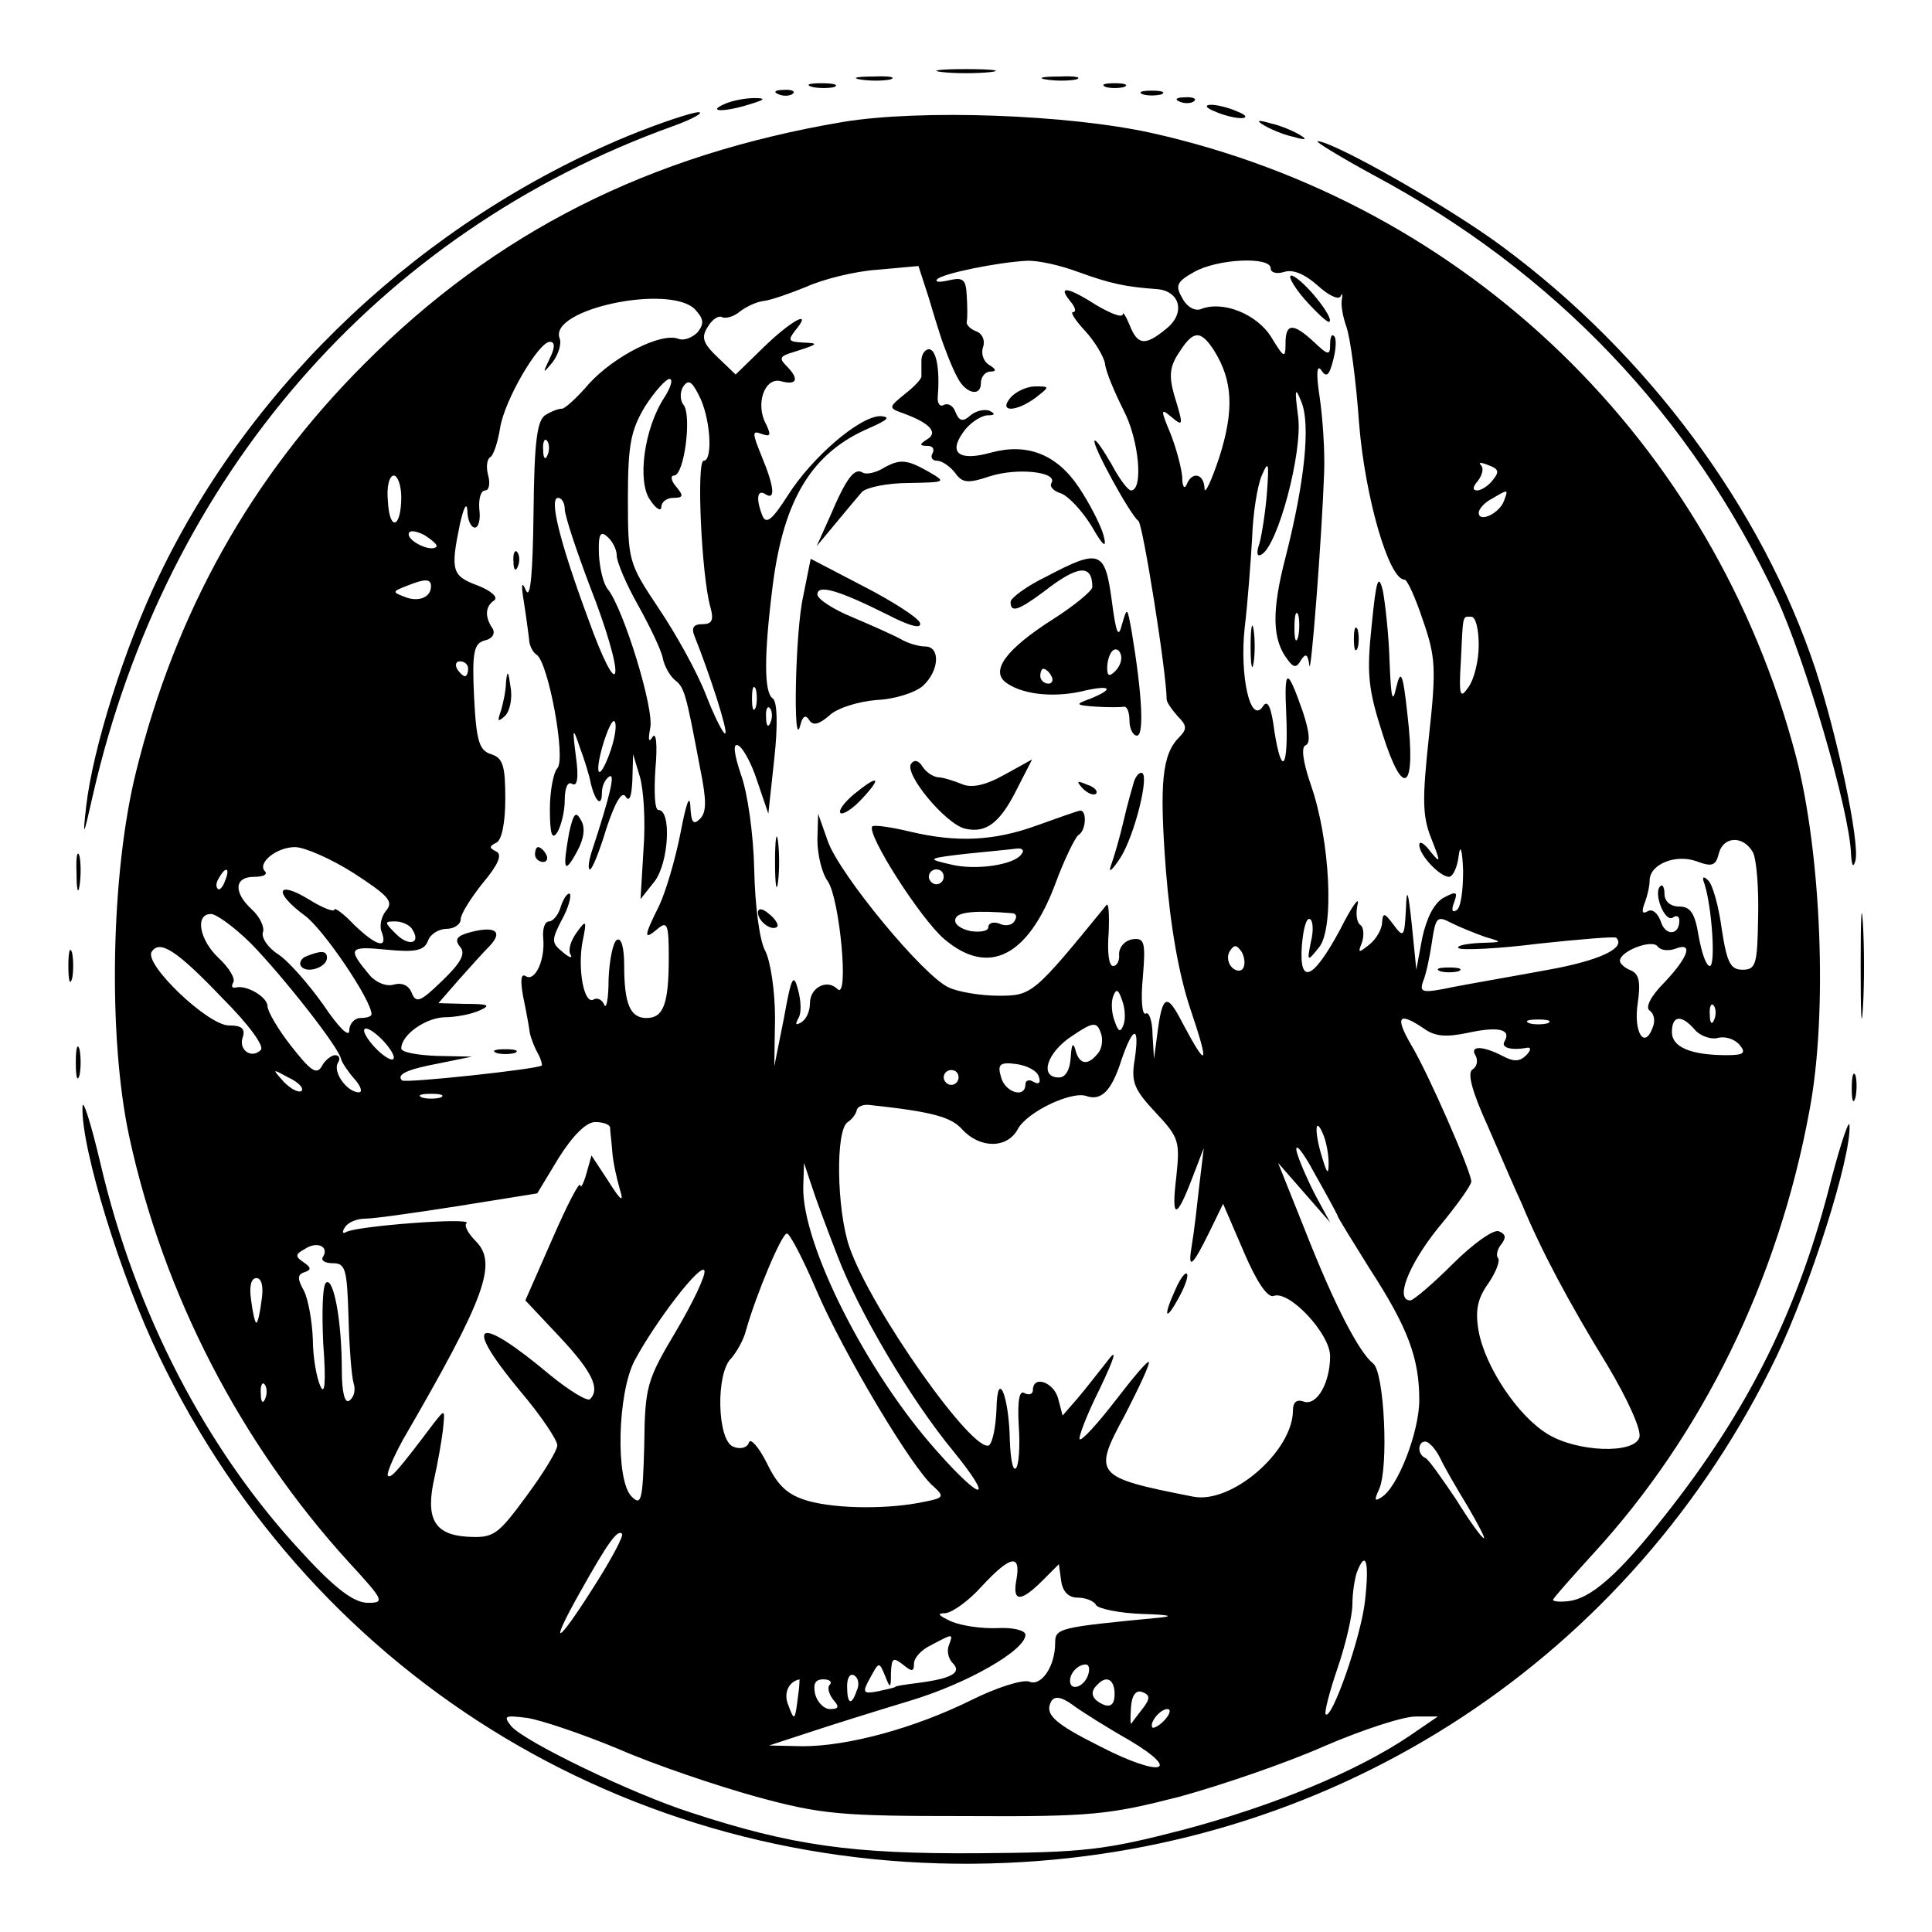
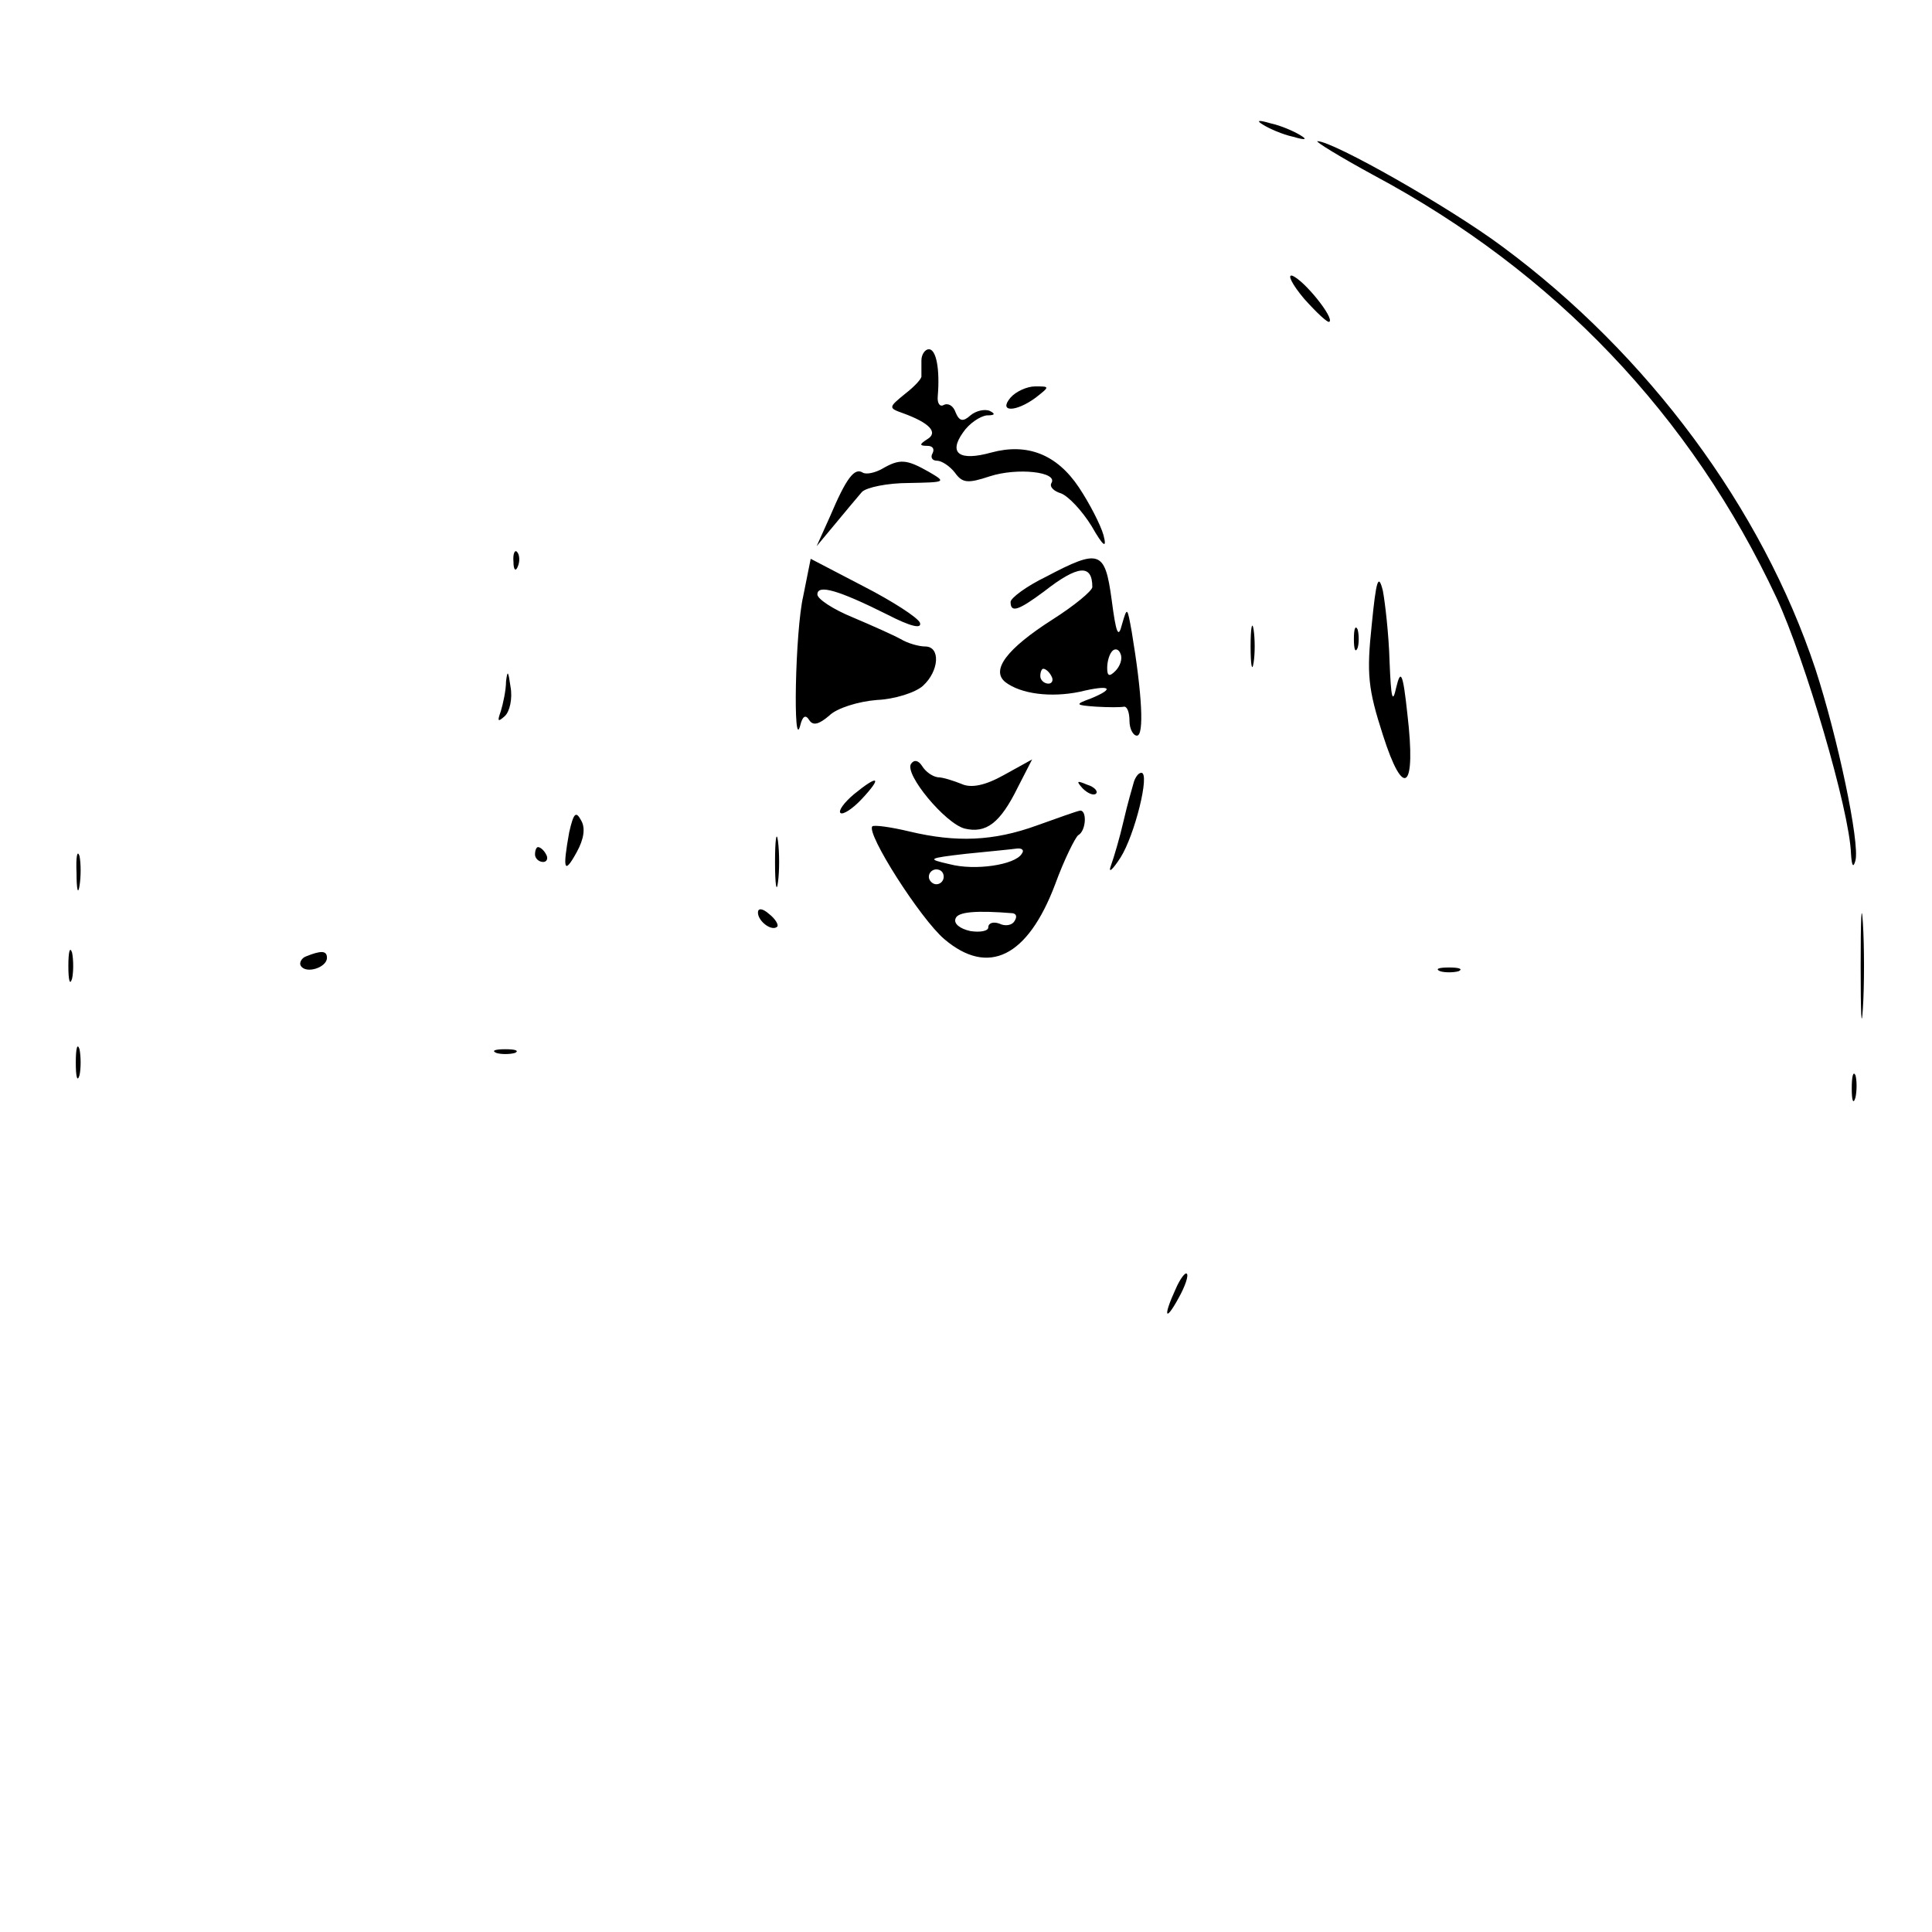
<svg xmlns="http://www.w3.org/2000/svg" version="1" width="346.667" height="346.667" viewBox="0 0 260 260">
-   <path d="M126.8 9.7c1.7.2 4.7.2 6.5 0 1.7-.2.3-.4-3.3-.4-3.6 0-5 .2-3.2.4zM115.8 10.7c1.2.2 3 .2 4 0 .9-.3-.1-.5-2.3-.4-2.2 0-3 .2-1.7.4zM140.8 10.7c1.2.2 3 .2 4 0 .9-.3-.1-.5-2.3-.4-2.2 0-3 .2-1.7.4zM109.3 11.7c.9.2 2.3.2 3 0 .6-.3-.1-.5-1.8-.5-1.6 0-2.2.2-1.2.5zM148.8 11.7c.6.2 1.8.2 2.5 0 .6-.3.1-.5-1.3-.5-1.4 0-1.9.2-1.2.5zM104.8 12.7c.7.3 1.6.2 1.9-.1.4-.3-.2-.6-1.3-.5-1.1 0-1.4.3-.6.6zM153.8 12.7c.6.2 1.8.2 2.5 0 .6-.3.1-.5-1.3-.5-1.4 0-1.9.2-1.2.5zM97.5 14c-2.5 1.1.1 1.1 3.5 0 2-.6 2.1-.8.5-.8-1.1 0-2.9.3-4 .8zM158.8 13.7c.7.3 1.6.2 1.9-.1.4-.3-.2-.6-1.3-.5-1.1 0-1.4.3-.6.6zM163.5 15c1.1.5 2.7.9 3.5.9.9 0 .8-.4-.5-.9-1.1-.5-2.7-.9-3.5-.9-.9 0-.8.4.5.9zM84.5 18.3C57 29.7 33.9 51.4 21.4 77.5c-4.7 9.8-8.9 23.2-9.8 31-.5 4.4-.4 4.3.9-1.5 9.8-42.8 38.3-75.7 78-90 2.8-1 4.3-1.9 3.5-1.9-.8 0-5.1 1.4-9.5 3.2z" />
-   <path d="M113.5 16.4C87.4 20.8 66.7 31.2 49 49c-15.2 15.2-25.4 33.4-30.7 54.9-3.4 13.7-3.8 35.7-.9 49.1 4.6 21.2 15 41.3 29.6 57.3 4.7 5.1 4.8 5.4 2.5 5.4-1.8 0-4.3-1.8-8.7-6.6-13-13.9-22.6-32.4-27.3-52.6-1.3-5.5-2.4-8.9-2.4-7.5-.2 5.5 5.2 23 10.3 33.5 21.1 44 65.1 70.3 114 68.2 44.9-1.9 84.2-27.7 103.7-68.2 4.5-9.4 10-26.6 9.8-31 0-1.1-1.1 2.1-2.4 7-4.4 17.6-11.1 31.1-22.4 45.4-6.3 8-10.1 11.4-13.3 11.6-1 .1-1.8 0-1.8-.2s2.4-2.9 5.4-6.2c14.7-16 24.9-36.8 29.1-59.6 2.5-13.1 1.6-34.6-1.8-47.7-11.1-42.3-44.2-74.4-86.7-83.9-11.3-2.5-31.1-3.2-41.5-1.5zm31.6 20.2c4.4 1.6 6.4 2 10.5 2.3 3.2.2 4 3.2 1.4 5.3-2.9 2.4-3.9 2.3-5-.5-.5-1.2-.9-1.8-.9-1.4-.1.5-1.6-.1-3.5-1.2-3.9-2.5-5.3-2.7-3.6-.6.7.8.9 1.5.4 1.5-.4 0 .3 1.1 1.6 2.5s2.5 3.4 2.7 4.4c.1 1.1 1.3 3.9 2.5 6.3 2.1 4 2.7 10.8 1 10.8-.4 0-1.6-1.6-2.6-3.5-1.1-1.9-2.1-3.4-2.3-3.2-.4.5 4.8 10 5.9 10.8.6.4 3.8 20.5 3.8 24 0 .4.7 1.4 1.5 2.3 1.2 1.2 1.3 1.7.2 2.8-2.3 2.3-2.7 6.1-1.8 17.9.6 7.5 1.7 13.9 3.3 18.7 2.6 7.7 2.3 8.2-1.1 1.8-2.1-4.1-2.7-3.8-3.4 1.9l-.4 3-.2-3.3c0-1.8-.5-3.1-.9-2.8-.5.3-.7-1.9-.4-4.9.4-4.8.2-5.3-1.4-5.1-1.1.2-1.8 1.1-1.8 2 .1.9-.3 1.6-.8 1.6-.6 0-.8-1.9-.6-4.5.1-2.4 0-4.1-.3-3.7-9.8 12-10 12.2-14.5 12.2-2.4 0-5.4-.5-6.7-1.1-3.4-1.5-14.7-15.2-16.3-19.7l-1.3-3.7-.1 3.5c0 2 .6 4.5 1.4 5.6 1.6 2.3 2.9 16.1 1.3 14.5-1.4-1.4-3.7-.2-3.7 1.9 0 1.1-.5 2.2-1.2 2.6-.7.4-.8.3-.4-.5.5-.7.4-2.4 0-3.9-.6-2.3-.9-1.8-1.9 3.8l-1.3 6.5.1-6.5c0-3.6-.6-7.6-1.3-9-.8-1.4-1.4-6.2-1.5-11-.1-4.7-.9-10.4-1.8-12.8-.9-2.7-1.1-4.2-.4-3.9.6.2 1.8 2.3 2.6 4.8l1.5 4.4.8-7.4c.5-4.5.4-7.7-.2-8.1-1.2-.8-1.2-5.8 0-15.3 1.5-11.6 5.3-17.8 13-21.1 2.5-1.1 2.9-1.5 1.5-1.6-2.8 0-9.2 5.5-12.5 10.7-2.1 3.3-2.9 3.9-3.4 2.7-.9-2.3-.7-3.6.4-2.9 1.4.9 1.2-1-.5-5.1-1.3-3.2-1.3-3.5 0-3 1.2.4 1.3.2.6-1.3-1.5-2.7-.2-6.4 2-5.8 2.2.6 2.5-.3.7-2.1-.9-.9-.8-1.2.3-1.6 4.1-1.3 4.3-1.4 2-1.5-2-.1-2.1-.3-1.1-1.6 2.5-3-.5-1.4-4.2 2.2L99 50.4l-2.4-2.3c-2-1.9-2.3-2.7-1.3-4.2.6-1 1.5-1.5 1.9-1.2.5.2 1.6-.1 2.4-.8.8-.6 2.2-1.3 3.2-1.4.9-.1 3.5-1 5.7-1.9 2.2-1 6.5-2.1 9.6-2.3l5.5-.5 1.4 4.3c.7 2.4 1.4 4.6 1.5 4.9.5 1.6 1.7 4.7 2.4 5.9 1.1 2.1 3.1 2.5 3.1.7 0-.9.6-1.6 1.3-1.6.8 0 .8-.3-.2-.9-.8-.5-1.1-1.6-.8-2.4.3-.9-.1-1.8-.9-2.1-.8-.3-1.4-.9-1.3-1.3.1-.4.1-2 0-3.5-.1-2.2-.5-2.5-2.3-2.1-1.3.3-2 .3-1.7-.1.7-.8 8.2-2.3 12-2.5 1.5-.1 4.6.6 7 1.5zm25.9-.5c0 .6.8.8 1.8.5 1.2-.4 2.8.3 4.5 1.8 1.4 1.3 2.8 2 3.1 1.5.2-.5.3-.4.2.3-.2.7.1 2.4.6 3.8s1.3 7.2 1.7 13c.8 9.9 4 21 6.1 21 .4 0 1.5 2.5 2.5 5.5 1.7 4.9 1.8 6.5.8 15.6-.9 8.4-.9 10.7.3 13.7 1.3 3.3 1.3 3.5-.1 1.8-.8-1.1-1.5-1.5-1.5-.9 0 1.4 2.8 4.3 4 4.3.5 0 1.1-1.2 1.3-2.8.2-1.7.5-.9.6 2 0 2.6-.3 5-.9 5.3-.6.4-.7-.1-.3-1.1.5-1.4.3-1.5-1.4-.6-1.3.7-2.3 2.7-2.9 5.4l-.8 4.3-.6-6c-.5-4.7-.7-5.2-.8-2.1-.2 3.7-.3 3.9-1.7 2-1.2-1.6-1.4-1.6-1.5-.3 0 .9-.8 2.3-1.7 3-1.5 1.2-1.6 1.2-1-.3.3-1 .2-2-.2-2.3-.5-.3-.7-1.5-.4-2.8.3-1.2-.8.3-2.3 3.3-3.7 6.9-5.6 7.7-5.2 2.2.2-2.2.6-3.8 1.1-3.5.4.2.5 1.6.1 3.1-.5 2.6-.5 2.7 1.1.7 2.1-2.5 1.5-14.5-1.1-21.9-1.1-3.2-1.3-5.1-.7-5.3.7-.3.5-1.9-.4-4.6-2.1-6-2.5-5.9-2.2.5.3 7.2-.6 8.5-1.6 2.2-.4-3.2-.9-4.3-1.5-3.4-1.7 2.7-3.2-4-2.5-10.5.4-3.3.8-8.7 1-12 .1-3.3.7-7.1 1.3-8.5.9-2.1 1-1.8.7 2.3-.2 2.6-.7 5.7-1 6.8-.5 1.4-.3 1.9.3 1.5 2.2-1.3 5.5-13.7 4.9-18.5-.5-3.8-.4-4.1.4-2.1 1.3 3 .5 10.8-2.1 21-1.9 7.3-1.8 11.1.3 13.8.8 1.1 1.2 1.1 1.8 0 .6-.9.9-.8 1.1.7.2 2.1 1.7-17.4 2-26 .1-2.8-.2-7.3-.6-10-.5-3.2-.4-4.5.2-3.7.7 1.1 1.1.7 1.6-1.3.4-1.5.5-3 .1-3.3-.3-.3-.5.2-.5 1.2 0 1.5-.3 1.4-2.2-.4-2.8-2.6-3.8-2.5-3.8.2 0 2.1-.2 2-1.9-.8-1.9-3.1-6.5-5-9.5-3.8-.8.3-1.9-.3-2.5-1.5-1-1.7-.7-2.2 1.6-3.5 3.2-1.8 10.3-2.1 10.3-.5zm-77.5 5.5c1.2 1.3 1.3 1.9.4 3.1-.7.7-1.8 1.2-2.6.9-2.3-.9-8.6 2.3-12 6-1.7 2-3.4 3.5-3.7 3.4-.4 0-1.3.3-2.1.8-1.2.6-1.6 3.3-1.7 13.2-.1 7.9-.4 11.7-1 10.5-.6-1.4-.7-.9-.3 1.5.3 1.9.6 4.2.7 5 0 .8.5 1.8 1 2.1 1.6 1 4 14.1 2.8 15.3-.5.5-1 3-1 5.5 0 3.4.3 4.2 1 3.1.5-.8 1-2.8 1-4.3 0-1.7.4-2.6 1-2.2.7.4.9-.9.5-3.7-.5-3.9-.4-4 .5-1.3.6 1.6 1.3 3.8 1.5 4.9.6 2.5 1.5 3.3 1.5 1.3 0-.9.4-1.8 1-2.2.8-.5.2 2.3-2.4 10.2-.4 1.3-.5 2.3-.2 2.3s1.3-2.5 2.2-5.5c1.2-3.6 2.1-5.1 2.6-4.3.5.8.8 0 .9-2.2l.1-3.5.9 3c.5 1.6.8 6 .5 9.8l-.4 6.7 1.9-2.4c1.9-2.5 2.3-9.6.5-9.6-.5 0-.6-2.5-.4-5.5.3-3.3.1-5.1-.4-4.3-.5.8-.6.4-.3-1.2.6-2.5-3.6-16.1-5.7-18.7-.6-.7-1.1-2.8-1.2-4.7-.1-2.7.2-3.2 1.1-2.4.7.6 1.3 1.7 1.3 2.6 0 .8 1.3 3.9 2.9 6.7 1.6 2.9 3.1 6 3.3 7.1.2 1 .9 2.3 1.6 2.9 1.3 1 1.5 1.7 3.4 11.8.9 4.4.9 6 0 6.9-.9.9-1.2.5-1.3-1.8-.1-1.6-.6-.1-1.3 3.6-.7 3.6-2 8-2.9 9.9-2.1 4.2-2.1 4.7-.2 3.1 1.3-1.1 1.5-.6 1.5 3.8 0 6.3-.7 8.2-3 8.2-2.2 0-3-1.9-3-7.1 0-2.4-.4-3.8-1-3.4-.5.3-1 2.7-1.1 5.3 0 2.6-.3 4.1-.6 3.4-.2-.6-.9-1-1.4-.7-1.3.8-2.2-4.1-1.5-7.8.6-2.9.5-3-.8-1.2-.8 1.1-1.2 2.4-.8 3 .3.5-.2.4-1.1-.4-1.5-1.2-1.5-1.6-.1-4.3.9-1.6 1.3-3.2 1.1-3.5-.3-.2-.8.5-1.2 1.6-.3 1.2-1.1 2.1-1.6 2.1-.6 0-.9 1-.8 2.2.3 3-1.1 5.9-2.3 5.2-.7-.5-.8.5-.4 2.7.4 1.9.8 4.1.9 4.9.2.9.7 2.1 1.1 2.8.4.7.6 1.5.5 1.6-.7.5-18.4 2.4-18.8 2-.8-.8.7-1.5 5-2.3l4.4-.9-4.7-.1c-2.7-.1-4.8-.5-4.8-1 0-1.8 3.2-4.1 5.8-4.2 1.5 0 3.6-.4 4.7-.9 1.6-.7 1.3-.9-1.8-.9L59 135l2.7-3.1c1.6-1.8 3.4-3.8 4.2-4.6 1.8-1.9.8-2.7-2.4-1.9-2 .5-2.4 1-1.6 2 .8.9.2 2.1-2.4 4.6-2.9 2.8-3.5 3.1-4.1 1.6-.4-1-1.3-1.4-2.4-1.1-.9.3-2.3-.2-3.2-1.2-3.1-3.7-2.9-4 2.2-3.5 4 .4 5.1.1 5.6-1.2.3-.9 1.5-1.6 2.5-1.6s1.9-.6 1.9-1.3c0-.7 1.4-2.9 3-4.9 2.1-2.5 2.6-3.8 1.8-4.2-1-.5-1-.7 0-1.2.7-.3 1.2-2.6 1.2-5.9 0-4.4-.3-5.5-1.9-6-1.6-.5-2-1.7-2.3-7.7-.3-6.1 0-7.2 1.4-7.6 1-.2 1.5-.9 1.1-1.6-1.1-1.6-1-3 .2-3.8.6-.4-.4-1.3-2.2-2-3.5-1.3-3.7-2-2.4-8.3.5-2.2.9-3 1-1.8 0 1.3.5 2.3 1 2.3s.8-1.1.6-2.5c-.1-1.4.2-2.5.8-2.5.5 0 .7-.9.4-2-.3-1.1-.2-2.2.3-2.5.4-.2 1-2 1.3-3.9.6-3.8 5.2-11.6 6.7-11.6.7 0 .7.8 0 2.2-1 2.1-1 2.2.4.5.8-1.1 1.2-2.5.9-3.2-1.4-3.9 14.7-7.3 18.2-3.9zm69.9 5.6c2.5 4 2.7 8 .7 14.3-1.1 3.3-2 5.2-2 4.2-.1-2-1.7-2.3-2.4-.5-.3.7-.6.3-.6-1-.1-1.2-.8-3.9-1.6-5.9-1.3-3.1-1.3-3.4 0-2.3 1.8 1.5 1.8 1.4.5-2.9-.7-2.5-.6-3.8.7-5.7 1.9-3 2.9-3 4.7-.2zm-74 6.3c-2.7 4.1-3.7 11.3-1.9 13.8.8 1.2 1.5 1.6 1.5.9 0-.6.7-1.2 1.6-1.2 1.4 0 1.4-.3.4-1.5-.7-.8-.8-1.5-.3-1.5 1.4 0 2.4-8.1 1.3-9.5-.5-.6-.5-1.7-.1-2.4.7-1.1 1.2-.8 2.1 1 1.6 2.9 2 8.9.7 8.9-1 0-.3 15.5.9 19.7.5 1.8.2 2.3-1.1 2.3-1.2 0-1.5.5-1 1.7 2 5 4.5 12.7 4.1 13-.2.2-1.4-2.1-2.6-5.2-1.2-3.1-4.1-8.3-6.4-11.7-4-6-4.1-6.3-4.1-14.7 0-7.3.4-9.2 2.3-12.4 1.3-2 2.8-3.7 3.3-3.7s.2 1.1-.7 2.5zm-15.7 7.7c-.3.8-.6.5-.6-.6-.1-1.1.2-1.7.5-1.3.3.3.4 1.2.1 1.9zm127.2 3.4c-.6.8-1.6 1.4-2.1 1.4-.7 0-.6-.5.1-1.3.6-.8.8-1.7.4-2.1-.4-.4 0-.4 1 0 1.4.5 1.5.9.6 2zM54 66.9c0 4.2-1.6 4.7-1.8.5-.2-1.9.2-3.4.8-3.4.5 0 1 1.3 1 2.9zm148.4.5c-.6 1.7-3.4 3-3.4 1.6 0-.5.8-1.4 1.8-1.9 2.2-1.3 2.2-1.3 1.6.3zM76 68.5c0 .9 1.6 5.7 3.5 10.7 2 5.1 3.5 10.1 3.3 11.3-.2 1.1-1.7-1.8-3.6-7.1-4-10.8-5.3-16.4-4.1-16.4.5 0 .9.7.9 1.5zm-17.3 5.1c-.7.7-3.7-.7-3.7-1.7 0-.6.9-.5 2.1.1 1.1.7 1.9 1.4 1.6 1.6zm-.7 5.3c0 1.5-1.7 2.2-3.6 1.4-1.6-.6-1.6-.7.2-1.4 2.7-1.1 3.4-1 3.4 0zm116.7 6.8c-.3 1-.5.4-.5-1.2 0-1.7.2-2.4.5-1.8.2.7.2 2.1 0 3zm24.3 1.1c0 2.1-.6 4.6-1.4 5.7-1.1 1.6-1.3 1.2-1-3.6.3-6.4.2-5.9 1.4-5.9.6 0 1 1.7 1 3.8zM63 90c0 .5-.2 1-.4 1-.3 0-.8-.5-1.1-1-.3-.6-.1-1 .4-1 .6 0 1.1.4 1.1 1zm38.7 5.2c-.3.7-.5.2-.5-1.2s.2-1.9.5-1.3c.2.7.2 1.9 0 2.5zm2 2c-.3.8-.6.5-.6-.6-.1-1.1.2-1.7.5-1.3.3.3.4 1.2.1 1.9zM82 101.5c-1.5 4-2.1 2.7-.7-1.8.7-2.1 1.3-3.2 1.5-2.4.2.7-.2 2.6-.8 4.2zm153.9 13.2c.5 1 .8 4.9.7 8.8-.1 6.3-.3 7-2.1 7-1.6 0-2.1-.9-2.8-5.5-.4-3-1.2-5.9-1.8-6.5-.7-.7-.9-.5-.5.5 1 3.2 1.5 11 .7 11-.5 0-1.1-1.8-1.5-4-.5-3.1-1.1-4-2.6-4-1.2 0-2-.7-2-1.7 0-.9-.3-1.4-.6-1-.9.9.6 4.8 1.7 4.2.5-.4.9-.2.9.4 0 2-1.9 2.1-2.5.1-.4-1.1-1.1-1.7-1.7-1.4-.8.5-.9.1-.5-1 .4-1 .7-2.4.7-3.1 0-2.2 3.5-3.6 6.3-2.6 2.1.8 2.6.6 3-1 .6-2.4 3.3-2.5 4.6-.2zm-188.3 2.8c4.6 3 5.4 3.8 4.4 5-.7.8-1 2.2-.6 3 .8 2.3-.8 1.8-3.8-1.1-1.4-1.5-2.6-2.3-2.6-2 0 .4-1.6-.2-3.5-1.4-4.3-2.6-4.7-.9-.5 2.2 2.5 1.8 9 11.4 9 13.3 0 .3-.7.5-1.5.5s-1.5.8-1.5 1.7c0 1-1.5-.5-3.5-3.5-2-2.8-4.7-5.9-6.1-6.8-1.4-.9-2.3-2.3-2-3 .2-.6-.4-2-1.5-3-2.5-2.3-2.4-4.4.3-4.4 1.2 0 1.8-.3 1.5-.7-1.2-1.1 1.5-3.3 4-3.3 1.3 0 4.9 1.6 7.9 3.5zm-17.3 1c-.3.9-.8 1.4-1 1.1-.3-.3-.2-.9.2-1.5.9-1.6 1.5-1.3.8.4zm3.5 8.5c4.2 4.3 11.7 13.8 12.1 15.5.1.5 1 1.8 1.8 2.7.9 1 1.1 1.8.6 1.8-1.6 0-3.6-2.8-2.8-4 .3-.5.2-1-.4-1-.5 0-1.4.7-1.8 1.5-.7 1.2-1.5.6-4.1-2.7-1.8-2.3-3.2-4.7-3.2-5.4 0-1.2-2.8-2.9-4.3-2.5-.5.1-.6-.2-.3-.7.3-.5-.6-2-1.9-3.2-2.7-2.5-3.3-6-1.1-6 .7 0 3.2 1.8 5.4 4zm166.1-.9c2.4.7 2.4.7-.8.8-1.9.1-3.2.4-2.8.7.3.3 5.2.1 10.7-.6 5.6-.6 10.4-1 10.5-.8 1.4 1.4-2.4 3.1-9.1 4.3-4.3.8-10.1 1.8-12.7 2.3-4.3.9-4.7.8-4.2-.7.4-.9.9-3.3 1.2-5.3.5-3.4.7-3.6 2.6-2.6 1.2.6 3.2 1.4 4.6 1.9zm-144.4-1c1.2 1.9-.5 2.3-2.2.6-1.6-1.6-1.6-1.7-.1-1.7.9 0 2 .5 2.3 1.1zm169.9 2.6c2.5-1 1.9 1-1.4 4.5-1.9 1.9-2.6 3.4-2 3.8.6.4.8 1.4.4 2.3-1.1 3-2.6.6-2-3.3.4-2.8.2-3.9-.9-4.4-.8-.3-1.5-.9-1.5-1.3 0-1.3 4.4-3 5.1-1.9.4.5 1.4.6 2.3.3zM30 134.4c3.5 3.5 5.6 6.4 5.1 6.9-1.3 1.3-3.1-.1-2.4-1.8.3-1.1-.2-1.5-1.9-1.5-2.8 0-11.4-8.2-10.4-9.9 1.1-1.7 3.4-.2 9.6 6.3zm137.3-4.1c-.3.5-1 .4-1.5-.1-.6-.6-.7-1.6-.3-2.2.6-.9.9-.9 1.6.1.4.7.5 1.7.2 2.2zm-16.1 7.6c-.4 1.1-.7 1-1.2-.5-.4-1-.5-2.5-.2-3.3.4-1.1.7-1 1.2.5.4 1 .5 2.5.2 3.3zm79.5-.7c-.3.8-.6.5-.6-.6-.1-1.1.2-1.7.5-1.3.3.3.4 1.2.1 1.9zm-82.9 4.5c-1.4 1.8-2.6 1.6-3.1-.5-.3-1-.5-.6-.6 1-.1 1.8-.7 2.8-1.6 2.8-2.7 0-1.6-3.4 1.8-5.6 2.8-1.9 3.3-1.9 3.8-.5.4.9.2 2.2-.3 2.8zm43.8-3.3c1.5 1.1 3 1.2 5.9.6 4.1-.9 5.9-.5 5 1.1-.6.9.9 1.3 3 .9.6-.1.5.4-.1 1-.9.9-1.7.9-3.2.1-2.7-1.4-4.5-1.4-3.6 0 .3.6.2 1.4-.4 1.8-.8.4-.1 3 2 7.6 1.7 3.9 3.7 8.6 4.6 10.5 2.6 6.3 6.4 13.4 11.5 21.7 2.8 4.7 4.7 8.9 4.3 9.8-.8 2.2-8.4 1.9-12.3-.5-4-2.4-8.4-9-9.3-13.8-.5-2.8-.2-4.4 1.3-6.5 1.1-1.6 1.6-3.1 1.3-3.4-.3-.3-.1-1.2.4-1.8.7-.9.7-1.4-.3-1.8-.7-.3-3.5 1.7-6.2 4.4s-5.3 4.9-5.7 4.9c-2.1 0-.3-4.7 3.7-9.7 2.5-3 4.5-5.8 4.5-6.3 0-1.3-5.8-14.6-8.1-18.4-2.2-3.8-1.7-4.5 1.7-2.2zm16.7-.7c-.7.2-1.9.2-2.5 0-.7-.3-.2-.5 1.2-.5s1.9.2 1.3.5zm19.8.9c.7.8 2.1 1.3 3 1.1 1-.3 2.3.1 3 .9.9 1.1.6 1.4-1.7 1.4-4.9 0-7.4-1.1-7.4-3.1 0-2.3 1.3-2.4 3.1-.3zM53 142.3c0 .6-.9.2-2-.8s-2-2.3-2-2.8c0-.6.9-.2 2 .8s2 2.3 2 2.8zm99.7.3c-.5 3-.1 4 2.8 7.1 3.2 3.4 3.3 3.9 2.8 8.7-.7 5.8 0 5.8 2.2 0l1.5-3.9-.6 5c-.3 2.7-.7 6.3-1 8-.6 3.5 0 3.1 2.4-1.8l1.8-3.7 2.8 6.5c1.7 4 3.2 6.2 4 5.9 2.1-.8 7.6 5.1 7.6 8.1 0 3.6-1.8 6.8-3.6 6.1-.9-.3-1.4.1-1.4 1.2 0 5.5-8.3 12.7-13.5 11.6-13.2-2.6-13.5-2.9-9.1-11 1.9-3.7 3.4-6.9 3.2-7.1-.2-.2-2.2 2.2-4.5 5.2-2.4 3.1-4.5 5.4-4.8 5.2-.2-.3 1-3.4 2.7-6.8 2.1-4.4 2.4-5.6 1-3.7-1.1 1.4-2.9 3.7-4 5l-2 2.3-.6-2.3c-.6-2.2-3.4-3.2-3.4-1.1 0 .5-.5.7-1.1.4-.7-.5-1 .9-.8 4.4.2 2.8 0 5.4-.4 5.7-.4.4-.7-1.3-.8-3.7-.1-6.1-1.7-9.9-1.8-4.2-.1 2.3-.5 4.4-1 4.8-2.1 1.2-15.9-18.3-18.8-26.7-1.7-5-1.9-15.8-.2-16.8.6-.4 1.1-1.1 1.2-1.6.1-.5.9-.8 1.7-.7 8.4.9 11 1.6 12.5 3.3 2.4 2.6 6.1 2.6 7.5-.1 1.3-2.3 7.2-5.1 9.2-4.4 2 .7 3.4-.7 4.7-4.8 1.6-4.7 2.5-4.8 1.8-.1zm-12.9 2.3c.3.8 0 1.1-.7.7-.6-.4-1.1-.2-1.1.3 0 2-2.8 1.1-3.3-1-.5-1.7-.1-2 2.1-1.7 1.4.2 2.8.9 3 1.7zm-99.2 1.9c-.4.3-1.4-.2-2.4-1.2-1.6-1.8-1.6-1.8.6-.6 1.3.6 2.1 1.4 1.8 1.8zM129 145c0 .5-.4 1-1 1-.5 0-1-.5-1-1 0-.6.5-1 1-1 .6 0 1 .4 1 1zm-69.7 2.7c-.7.2-1.9.2-2.5 0-.7-.3-.2-.5 1.2-.5s1.9.2 1.3.5zm22.8 4c0 .5.2 1.9.3 3.3.1 1.4.6 3.6 1 5 .6 1.9.2 1.7-1.5-1l-2.3-3.5-.7 2.5c-.4 1.4-.8 2-.8 1.5-.1-.6-1.8 2.7-3.8 7.3l-3.6 8.2 4.7 5c4.3 4.6 5.4 6.9 4 8.3-.4.3-2.7-1.1-5.3-3.2-10-8.4-12-7.4-4.1 2.1 2.8 3.3 5 6.6 5 7.3 0 .7-1.9 3.8-4.2 6.9-3.9 5.3-4.4 5.6-8 5.4-4.4-.3-5.6-2.5-4.3-8.1.4-1.8.9-4.6 1.1-6.2.3-2.9.3-2.9-1.2-1-4.9 6.5-5.8 7.5-6.2 7.1-.2-.3.7-2.4 2-4.8C65.4 174.5 67 170 64 167c-1-1-1.6-2.1-1.2-2.4.7-.8-14.9.4-16.2 1.2-.5.3-.6 0-.2-.6.4-.7 1.6-1.2 2.8-1.2 1.1 0 6.8-.8 12.5-1.7l10.6-1.7 2.9-4.8c1.9-3 3.7-4.8 4.9-4.8 1 0 1.9.3 2 .7zm96.7 4.8c0 1.6-.2 1.5-.8-.5-1.1-3.4-1.1-6 0-3.5.5 1.1.8 2.9.8 4zm1.2 7.1c0 .2 2 3.4 4.3 7.1 5.2 8 6.7 12.1 6.7 17.7 0 4.3-2.9 11.8-5.1 13.1-.9.6-1 .4-.3-1.1 1.3-2.9.7-15.7-.8-16.9-1.9-1.5-5.2-7.8-9.2-18l-3.6-9 3.5 4 3.5 4-1.9-3.5c-1-1.9-2.2-4.6-2.6-6-.3-1.4.8-.1 2.4 2.9 1.7 3 3.1 5.6 3.1 5.7zm-67.3 5.4c2.9 7.6 9.9 19.4 15.6 26.3 5.6 6.9 3.9 6.9-2.2 0-9.5-10.6-18.2-27.9-18-35.6l.1-3.2 1 3c.5 1.6 2.1 5.9 3.5 9.5zm-2.8 4.7c3.5 8.2 13 24.2 15.8 26.4 1.4 1.3 1.3 1.5-1.3 2-4.6 1-11.6 1-15.6-.1-2.8-.8-4.1-2-5.6-5.1-1.1-2.2-2.2-3.4-2.4-2.8-.2.7-1.1 1-2.1.6-2.2-.8-2.4-9.9-.3-11.9.7-.8 1.7-2.5 2-3.8 1.4-4.9 4.8-13 5.5-13 .4 0 2.2 3.5 4 7.7zm-66.4-4.6c-.4.5.2.9 1.3.9 1.7 0 1.9.8 2.1 7.2.1 4 .4 8 .7 9 .3.9 0 1.9-.6 2.3-.6.4-1-1.1-1-4.2 0-6.5-1.1-12.4-2.1-11.7-.5.3-.6 4-.4 8.2.4 5.3.2 7.1-.4 5.7-.5-1.1-1-3.9-1-6.3-.1-2.4-.6-5.3-1.2-6.5-.9-1.6-.9-2.2.1-2.5.9-.3.9-.6-.1-1.3-1.2-.8-1.2-1.1.1-1.8 1.6-1.1 3.3-.4 2.5 1zm47.5 10c-4 6.7-4.2 7.5-4.3 15.4-.2 7.5-.4 8.2-1.7 6.9-2.2-2.2-1.9-13.9.4-18.3 2.9-5.4 9-13.3 9.4-12.1.2.6-1.5 4.2-3.8 8.1zM35.2 175c-.2 1.6-.5 3-.7 3-.2 0-.5-1.4-.7-3-.3-1.9 0-3 .7-3s1 1.1.7 3zm.5 13.2c-.3.8-.6.5-.6-.6-.1-1.1.2-1.7.5-1.3.3.3.4 1.2.1 1.9zm158.1 8c.6 1.3 2.3 4.2 3.7 6.5 1.4 2.4 2.4 4.3 2.2 4.3-.3 0-2-2.4-3.8-5.3-1.9-2.8-3.7-5.4-4.1-5.5-1.1-.5-1-2.2 0-2.2.5 0 1.4 1 2 2.2zM80 213.4c-5.1 8.1-6.3 8.6-1.9.8 3.7-6.6 5-8.4 5.6-7.8.3.2-1.4 3.4-3.7 7zm56.8-.9c-.6 3.1.5 3.2 3.5.2l2.2-2.2.3 2.2c.2 1.5 1 2.3 2.2 2.3 1 0 2.2.4 2.5 1 .3.5 3.2 1.1 6.3 1.2 3.5.1 4.3.3 2.2.5-13.5 1.3-14 1.4-14 3.4 0 3.2-1.9 5.9-3.5 5.2-.9-.3-4.4.8-7.8 2.5-7.7 3.8-16.6 6.2-22.7 6.2l-4.5-.1 5.5-1.8c3-1 9.1-2.9 13.4-4.2 7.7-2.3 15.6-6.8 15.6-8.9 0-.6-1.7-1-3.7-.9-2.1.1-4.9-.3-6.3-.9-1.7-.8-2-1.1-.8-1.1 1-.1 3.2-1.7 4.9-3.6 3.8-4.1 5.3-4.5 4.7-1zm46.9 2.9c-.5 4.8-4.5 16.2-5.3 15.3-.2-.2.5-3 1.6-6.2s2-7.1 2-8.6.3-3.4.6-4.3c1.2-3.1 1.7-1.5 1.1 3.8zm-56 6c-.3.7-.1 1.8.5 2.4 1.3 1.3-.1 2.1-4.8 2.7-1.6.2-2.9.4-2.9.5 0 .1-1 .3-2.3.6-2.1.4-2.2.2-1.1-1.8 1.2-2.2 1.2-2.2 2-.3.7 1.8.8 1.8.8-.4.1-2 .3-2.1 1.6-1.1 1.2 1 1.5 1 1.5-.1 0-.8 1-1.9 2.3-2.5 3-1.6 3-1.6 2.4 0zm18.7 4.1c-.6 1.6-2.4 2.1-2.4.7 0-1.1 1.1-2.2 2.1-2.2.5 0 .6.7.3 1.5zm-31.1 2c-.7 2.1-1.3 1.9-1.3-.6 0-1.1.4-1.8 1-1.4.5.3.7 1.2.3 2zm-7.9.7c-.4 3.4-.5 3.5-1.3 1.3-.7-1.6 0-3.2 1.5-3.5 0 0 0 1-.2 2.2zm4.3-1.5c-.4.3-.2 1.2.4 2 .9 1 .8 1.3-.4 1.3-.8 0-1.7-.9-2-2-.3-1.4 0-2 1.1-2 .8 0 1.2.3.9.7zM150 228c0 1.3-.5 1.8-1.5 1.4-1.6-.7-1.9-1.7-.8-2.7 1.2-1.3 2.3-.7 2.3 1.3zm3.8 1.9c-.7.9-1.4 1.8-1.5 2-.2.3-.2-.7-.1-2.1.1-1.7.7-2.4 1.5-2.1 1.1.4 1.1.9.1 2.2zm-1.8 4.3c7.2 4.3 4.2 5-3.8.9-6.4-3.2-7.7-4.4-6.7-6.2.5-.7 1.4-.5 2.8.5 1.2.9 4.7 3.1 7.7 4.8zm4.8-2.8c-.7.8-1.5 1.2-1.7 1.1-.5-.6 1-2.5 2-2.5.5 0 .4.6-.3 1.4zm-73.5 4c4.8 2.1 13.1 4.9 18.5 6.4 8.8 2.4 11.4 2.6 28.2 2.6 17 .1 19.3-.2 28.7-2.6 5.5-1.5 14.3-4.5 19.5-6.8 5.1-2.2 10.6-4 12.3-4h3l-3.8 2.6c-7.1 4.8-18.3 9.4-30.3 12.6-10.8 2.8-13.4 3.1-27.9 3.2-16.7.1-24.9-1-38.6-5.5-7.8-2.5-22.3-9.5-24.1-11.6-1.1-1.4-.9-1.5 2.2-1.1 1.9.3 7.5 2.2 12.3 4.2z" />
  <path d="M124 48.5v2.1c.1.3-.9 1.4-2.2 2.4-2.2 1.8-2.3 1.9-.3 2.6 3.6 1.3 4.8 2.6 3.3 3.5-1.1.7-1.1.9 0 .9.7 0 1 .4.7 1-.3.5-.1 1 .6 1 .6 0 1.7.7 2.4 1.6 1 1.4 1.7 1.5 4.7.5 3.7-1.2 9.2-.6 8.3.9-.3.5.3 1.1 1.3 1.4 1 .4 2.8 2.3 4.1 4.4 1.6 2.8 2.1 3.1 1.6 1.2-.4-1.4-1.9-4.3-3.3-6.4-3-4.5-7-6-11.8-4.7-4.3 1.2-5.8.1-3.8-2.7.8-1.2 2.3-2.2 3.2-2.3 1.1 0 1.2-.2.4-.6-.7-.3-1.9 0-2.6.6-1 .9-1.5.8-2-.4-.3-.9-1-1.3-1.6-1-.5.3-.9-.2-.8-1.2.3-3.6-.2-6.3-1.2-6.3-.5 0-1 .7-1 1.5zM136 53.5c-1.7 2 .7 2 3.4 0 1.9-1.5 1.9-1.5-.1-1.5-1.1 0-2.6.7-3.3 1.5zM118.7 63.1c-.9.5-2.1.8-2.6.5-1.1-.7-2.2.7-4.4 5.9l-1.8 4 2.5-3c1.4-1.7 3-3.6 3.6-4.3.6-.6 3.4-1.2 6.3-1.2 5-.1 5.1-.1 2.7-1.5-3-1.7-3.9-1.8-6.3-.4zM108.1 80.2c-1.1 4.7-1.4 21.3-.4 17.4.3-1.2.7-1.5 1.2-.7s1.3.6 2.7-.6c1-1 3.9-1.9 6.4-2.1 2.4-.1 5.2-1 6.2-1.9 2.2-2 2.4-5.3.3-5.3-.8 0-2.3-.4-3.3-1-.9-.5-3.8-1.8-6.4-2.9-2.7-1.1-4.8-2.5-4.8-3.1 0-1.4 2.8-.6 9.4 2.7 3.1 1.6 4.7 2 4.4 1.1-.3-.7-3.7-2.9-7.6-4.9l-7.1-3.7-1 5zM140.8 77.6c-2.7 1.3-4.8 2.9-4.8 3.4 0 1.5 1 1.2 4.5-1.4 4.6-3.6 6.5-3.7 6.5-.6 0 .5-2.4 2.5-5.4 4.4-6.1 3.9-8.3 6.8-6.3 8.4 2.1 1.6 6.1 2.1 10 1.3 4.1-1 4.9-.5 1.5.9-2.2.8-2.1.9.7 1.1 1.7.1 3.3.1 3.8 0 .4 0 .7.8.7 1.9 0 1.1.5 2 1 2 1 0 .7-5.6-.7-14-.6-3.3-.6-3.4-1.3-1-.5 2-.8 1.3-1.4-3.3-.9-6.6-1.6-6.9-8.8-3.1zm9.3 12.7c-.8.8-1.1.7-1.1-.4 0-.9.3-1.9.7-2.3.4-.4.9-.2 1.1.4.3.7-.1 1.7-.7 2.3zm-8.6.7c.3.5.1 1-.4 1-.6 0-1.1-.5-1.1-1 0-.6.2-1 .4-1 .3 0 .8.4 1.1 1zM122.6 102.8c-.9 1.4 4.6 8 7.2 8.7 2.9.7 4.8-.7 7.2-5.6l1.9-3.7-3.8 2.1c-2.5 1.4-4.4 1.8-5.7 1.2-1-.4-2.5-.9-3.2-.9-.7-.1-1.6-.7-2.1-1.5s-1.1-.9-1.5-.3zM152.6 105.2c-.2.7-.9 3.1-1.4 5.3-.5 2.2-1.3 4.9-1.7 6-.4 1.1.2.6 1.3-1.1 1.9-3 4-11.4 2.8-11.4-.4 0-.8.6-1 1.2zM114.9 106.9c-1.3 1.1-2.1 2.2-1.8 2.5.3.3 1.6-.5 2.9-1.9 2.8-3 2.2-3.3-1.1-.6zM145.7 106.1c.7.7 1.5 1 1.8.7.3-.3-.2-.9-1.2-1.2-1.4-.6-1.5-.5-.6.5z" />
  <path d="M139.5 111.1c-5.8 2.1-10.8 2.3-17.1.8-2.5-.6-4.7-.9-5-.7-.9.9 6.5 12.5 9.7 15.2 5.9 5 11.2 2.4 14.9-7.4 1.2-3.3 2.7-6.3 3.1-6.6 1.1-.6 1.2-3.5.2-3.3-.5.1-3 1-5.8 2zm-2 3.8c-.9 1.5-6.3 2.3-9.7 1.4-3.1-.7-3-.8 2.2-1.4 3-.3 6.1-.6 6.8-.7.7-.1 1.1.2.7.7zM127 118c0 .5-.4 1-1 1-.5 0-1-.5-1-1 0-.6.5-1 1-1 .6 0 1 .4 1 1zm9.3 4.9c.5.1.6.5.2 1.1-.3.5-1.2.7-2 .3-.8-.3-1.5-.1-1.5.5 0 .5-1.1.7-2.4.5-1.4-.3-2.3-1-2-1.7.3-.9 2.8-1.1 7.7-.7zM104.3 116c0 3 .2 4.3.4 2.7.2-1.5.2-3.9 0-5.5-.2-1.5-.4-.2-.4 2.8zM102 122.8c0 1.2 1.9 2.6 2.6 1.9.2-.2-.2-1-1.1-1.7-.9-.8-1.5-.8-1.5-.2zM175.5 40.2c1.7 1.9 3.2 3.3 3.4 3.1.7-.5-3.4-5.6-5-6.2-.7-.2 0 1.2 1.6 3.1zM184.6 84.1c-.7 6.6-.5 8.6 1.5 14.8 2.8 8.8 4.5 7.4 3.3-2.8-.6-5.6-.9-6.1-1.5-3.6-.5 2.3-.7 1.5-.9-3.5-.1-3.6-.6-7.9-.9-9.5-.6-2.4-.9-1.5-1.5 4.6zM168.3 87c0 2.5.2 3.5.4 2.2.2-1.2.2-3.2 0-4.5-.2-1.2-.4-.2-.4 2.3zM182.2 86c0 1.4.2 1.9.5 1.2.2-.6.2-1.8 0-2.5-.3-.6-.5-.1-.5 1.3zM69.1 75.6c0 1.1.3 1.4.6.6.3-.7.2-1.6-.1-1.9-.3-.4-.6.2-.5 1.3zM68.1 91.7c0 1.2-.4 3-.7 4-.5 1.4-.4 1.5.5.7.7-.6 1.1-2.4.8-4-.3-2.1-.4-2.3-.6-.7zM76.6 112c-.9 5-.7 5.8 1 2.7 1-1.8 1.2-3.3.6-4.3-.7-1.3-1-1-1.6 1.6zM72 115c0 .5.5 1 1.1 1 .5 0 .7-.5.4-1-.3-.6-.8-1-1.1-1-.2 0-.4.4-.4 1zM66.8 141.7c.6.2 1.8.2 2.5 0 .6-.3.1-.5-1.3-.5-1.4 0-1.9.2-1.2.5zM41.2 128.7c-.6.2-1 .9-.7 1.3.7 1.1 3.5.2 3.5-1.1 0-1-.8-1-2.8-.2zM193.8 130.7c.6.2 1.8.2 2.5 0 .6-.3.1-.5-1.3-.5-1.4 0-1.9.2-1.2.5zM158.2 173.5c-1.7 3.7-1.4 4.5.4 1.2.9-1.6 1.4-3.1 1.1-3.3-.2-.2-.9.7-1.5 2.1zM170 16.8c.8.5 2.6 1.3 4 1.6 1.7.5 2 .4 1-.2-.8-.5-2.6-1.3-4-1.6-1.7-.5-2-.4-1 .2zM184.9 23.6c24.3 13 42.7 32.3 54.2 56.9 3.8 8.2 9.8 28.5 10 34.4.1 1.6.3 2 .6.9.6-2.4-2.4-16.6-5.4-25.8-7.2-21.6-22.5-42.3-42.1-56.8-7.1-5.3-22.8-14.2-24.9-14.2-.4 0 3 2.1 7.6 4.6zM10.3 117.5c0 2.2.2 3 .4 1.7.2-1.2.2-3 0-4-.3-.9-.5.1-.4 2.3zM250.4 130c0 6.3.1 8.9.3 5.7.2-3.1.2-8.3 0-11.5-.2-3.1-.3-.5-.3 5.8zM9.2 130c0 1.9.2 2.7.5 1.7.2-.9.2-2.5 0-3.5-.3-.9-.5-.1-.5 1.8zM10.2 143c0 1.9.2 2.7.5 1.7.2-.9.2-2.5 0-3.5-.3-.9-.5-.1-.5 1.8zM249.2 146.5c0 1.6.2 2.2.5 1.2.2-.9.2-2.3 0-3-.3-.6-.5.1-.5 1.8z" />
</svg>